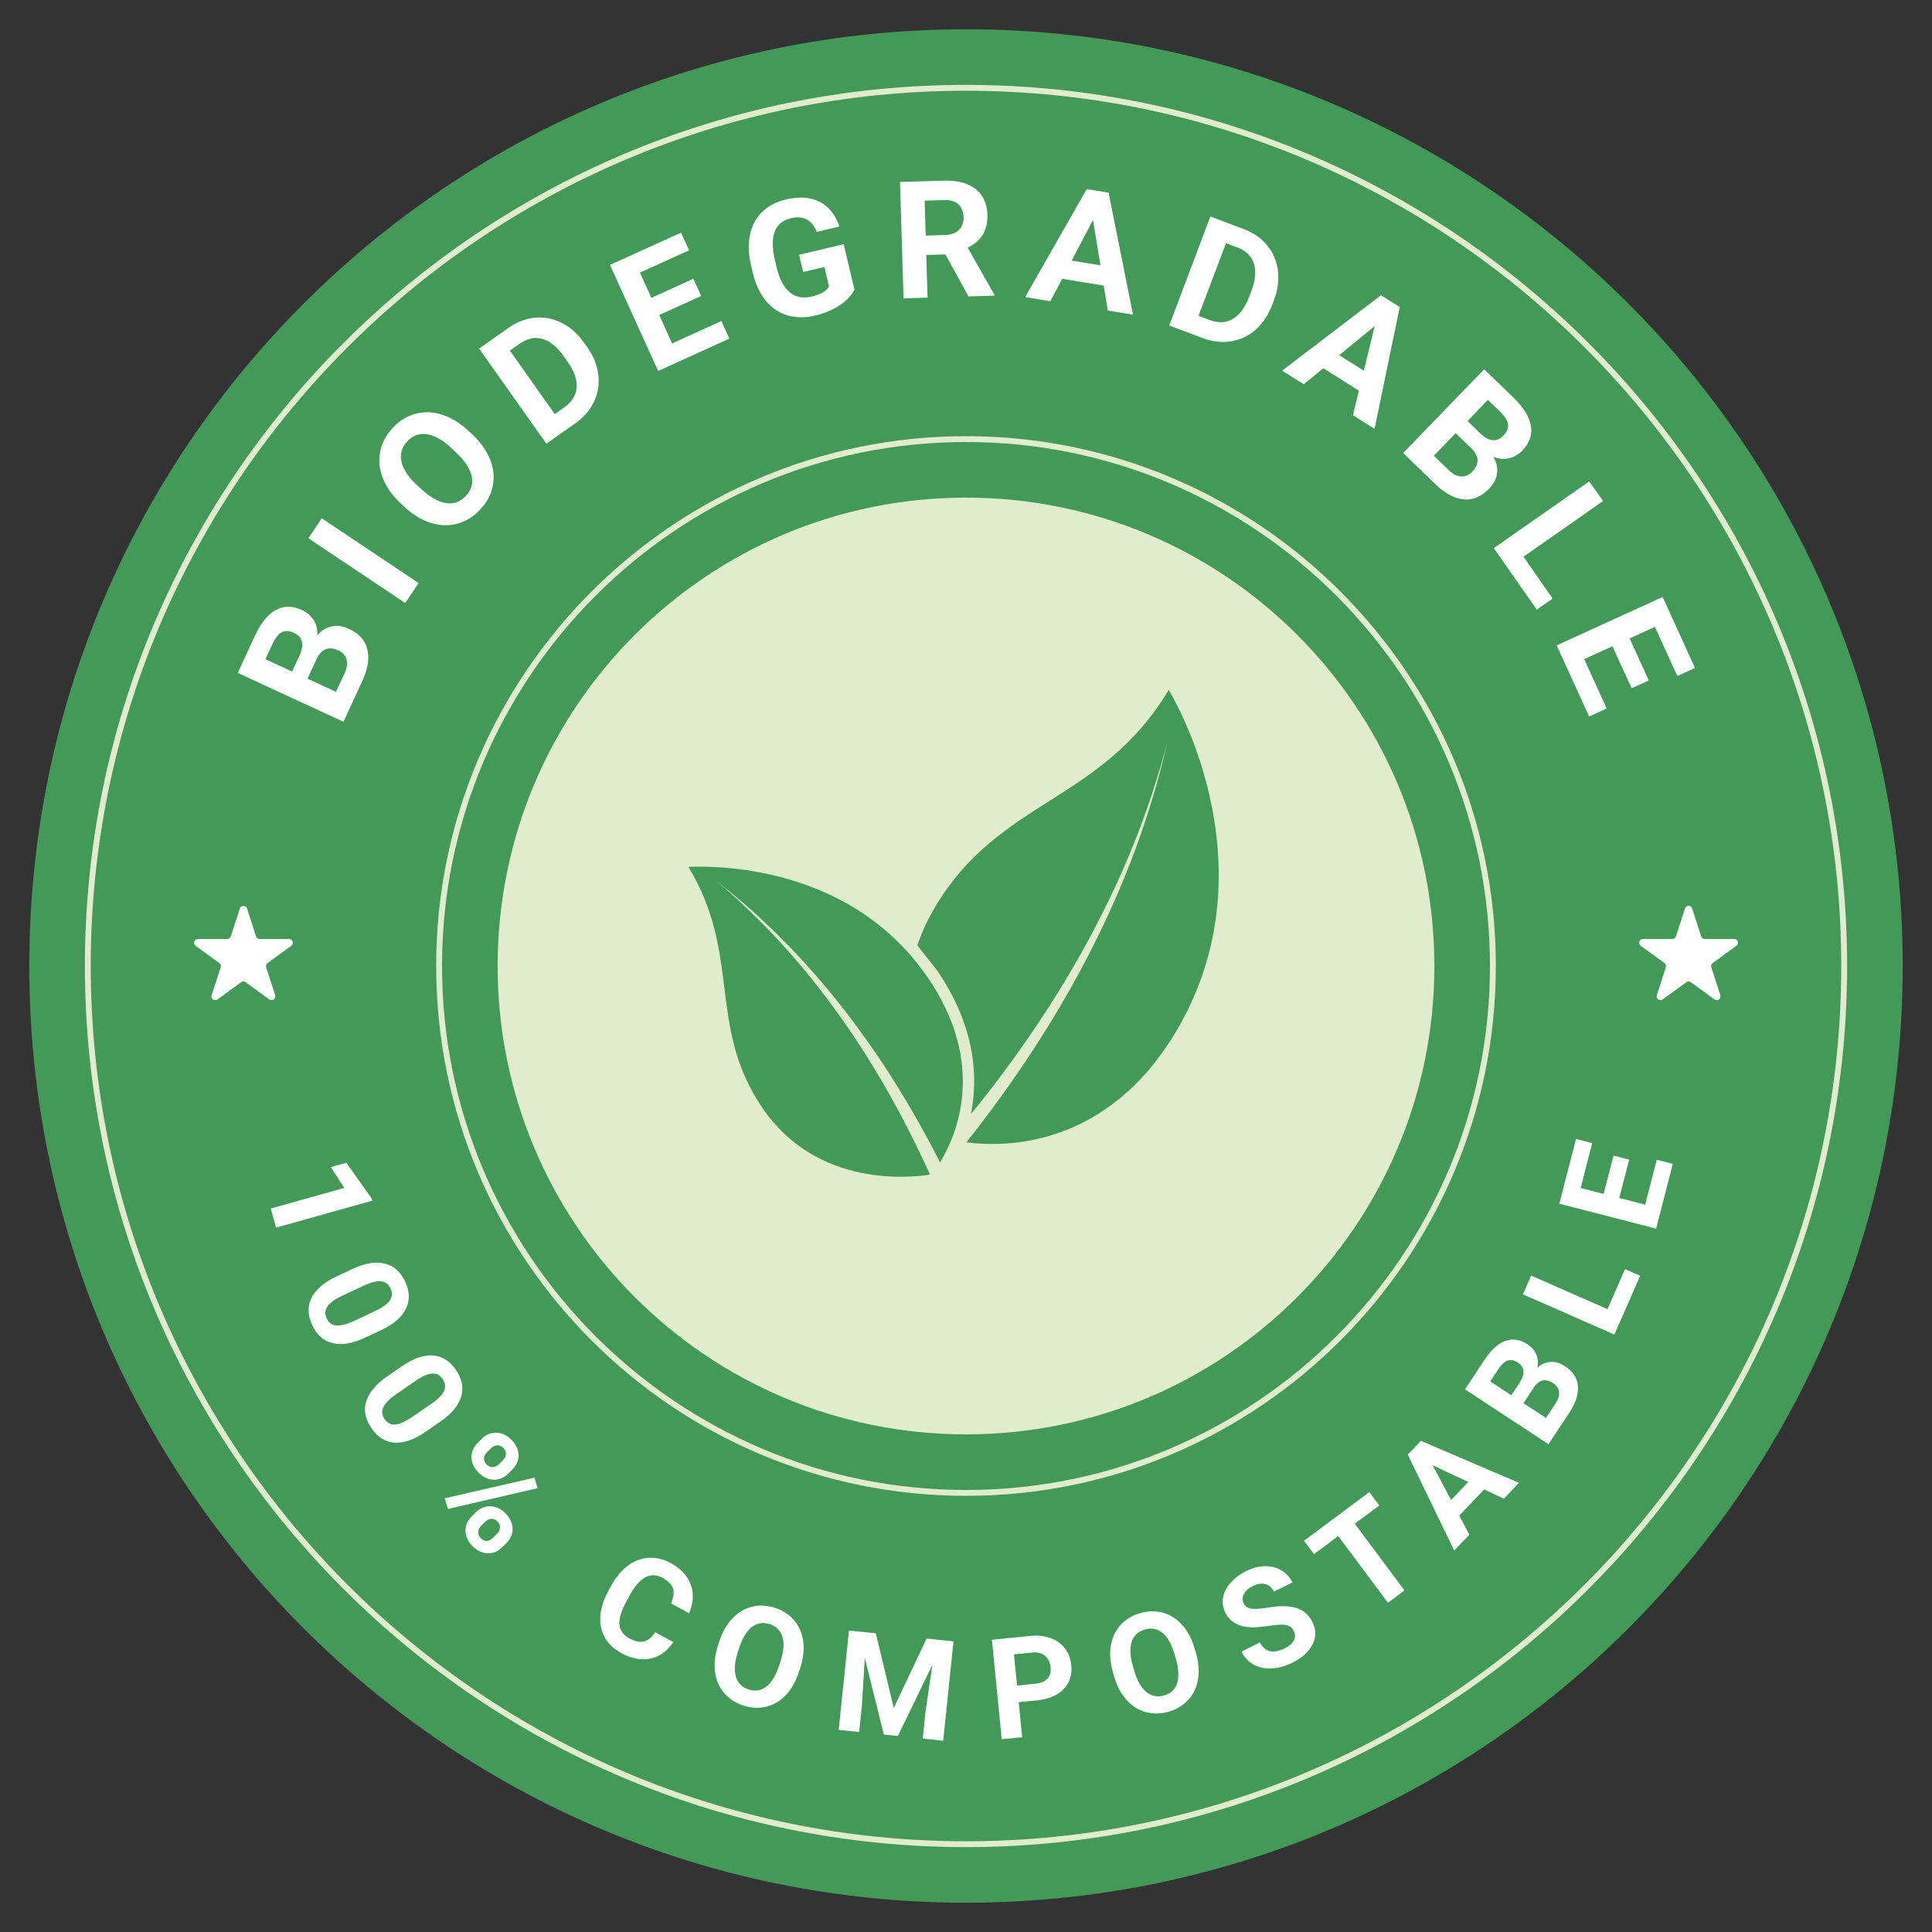
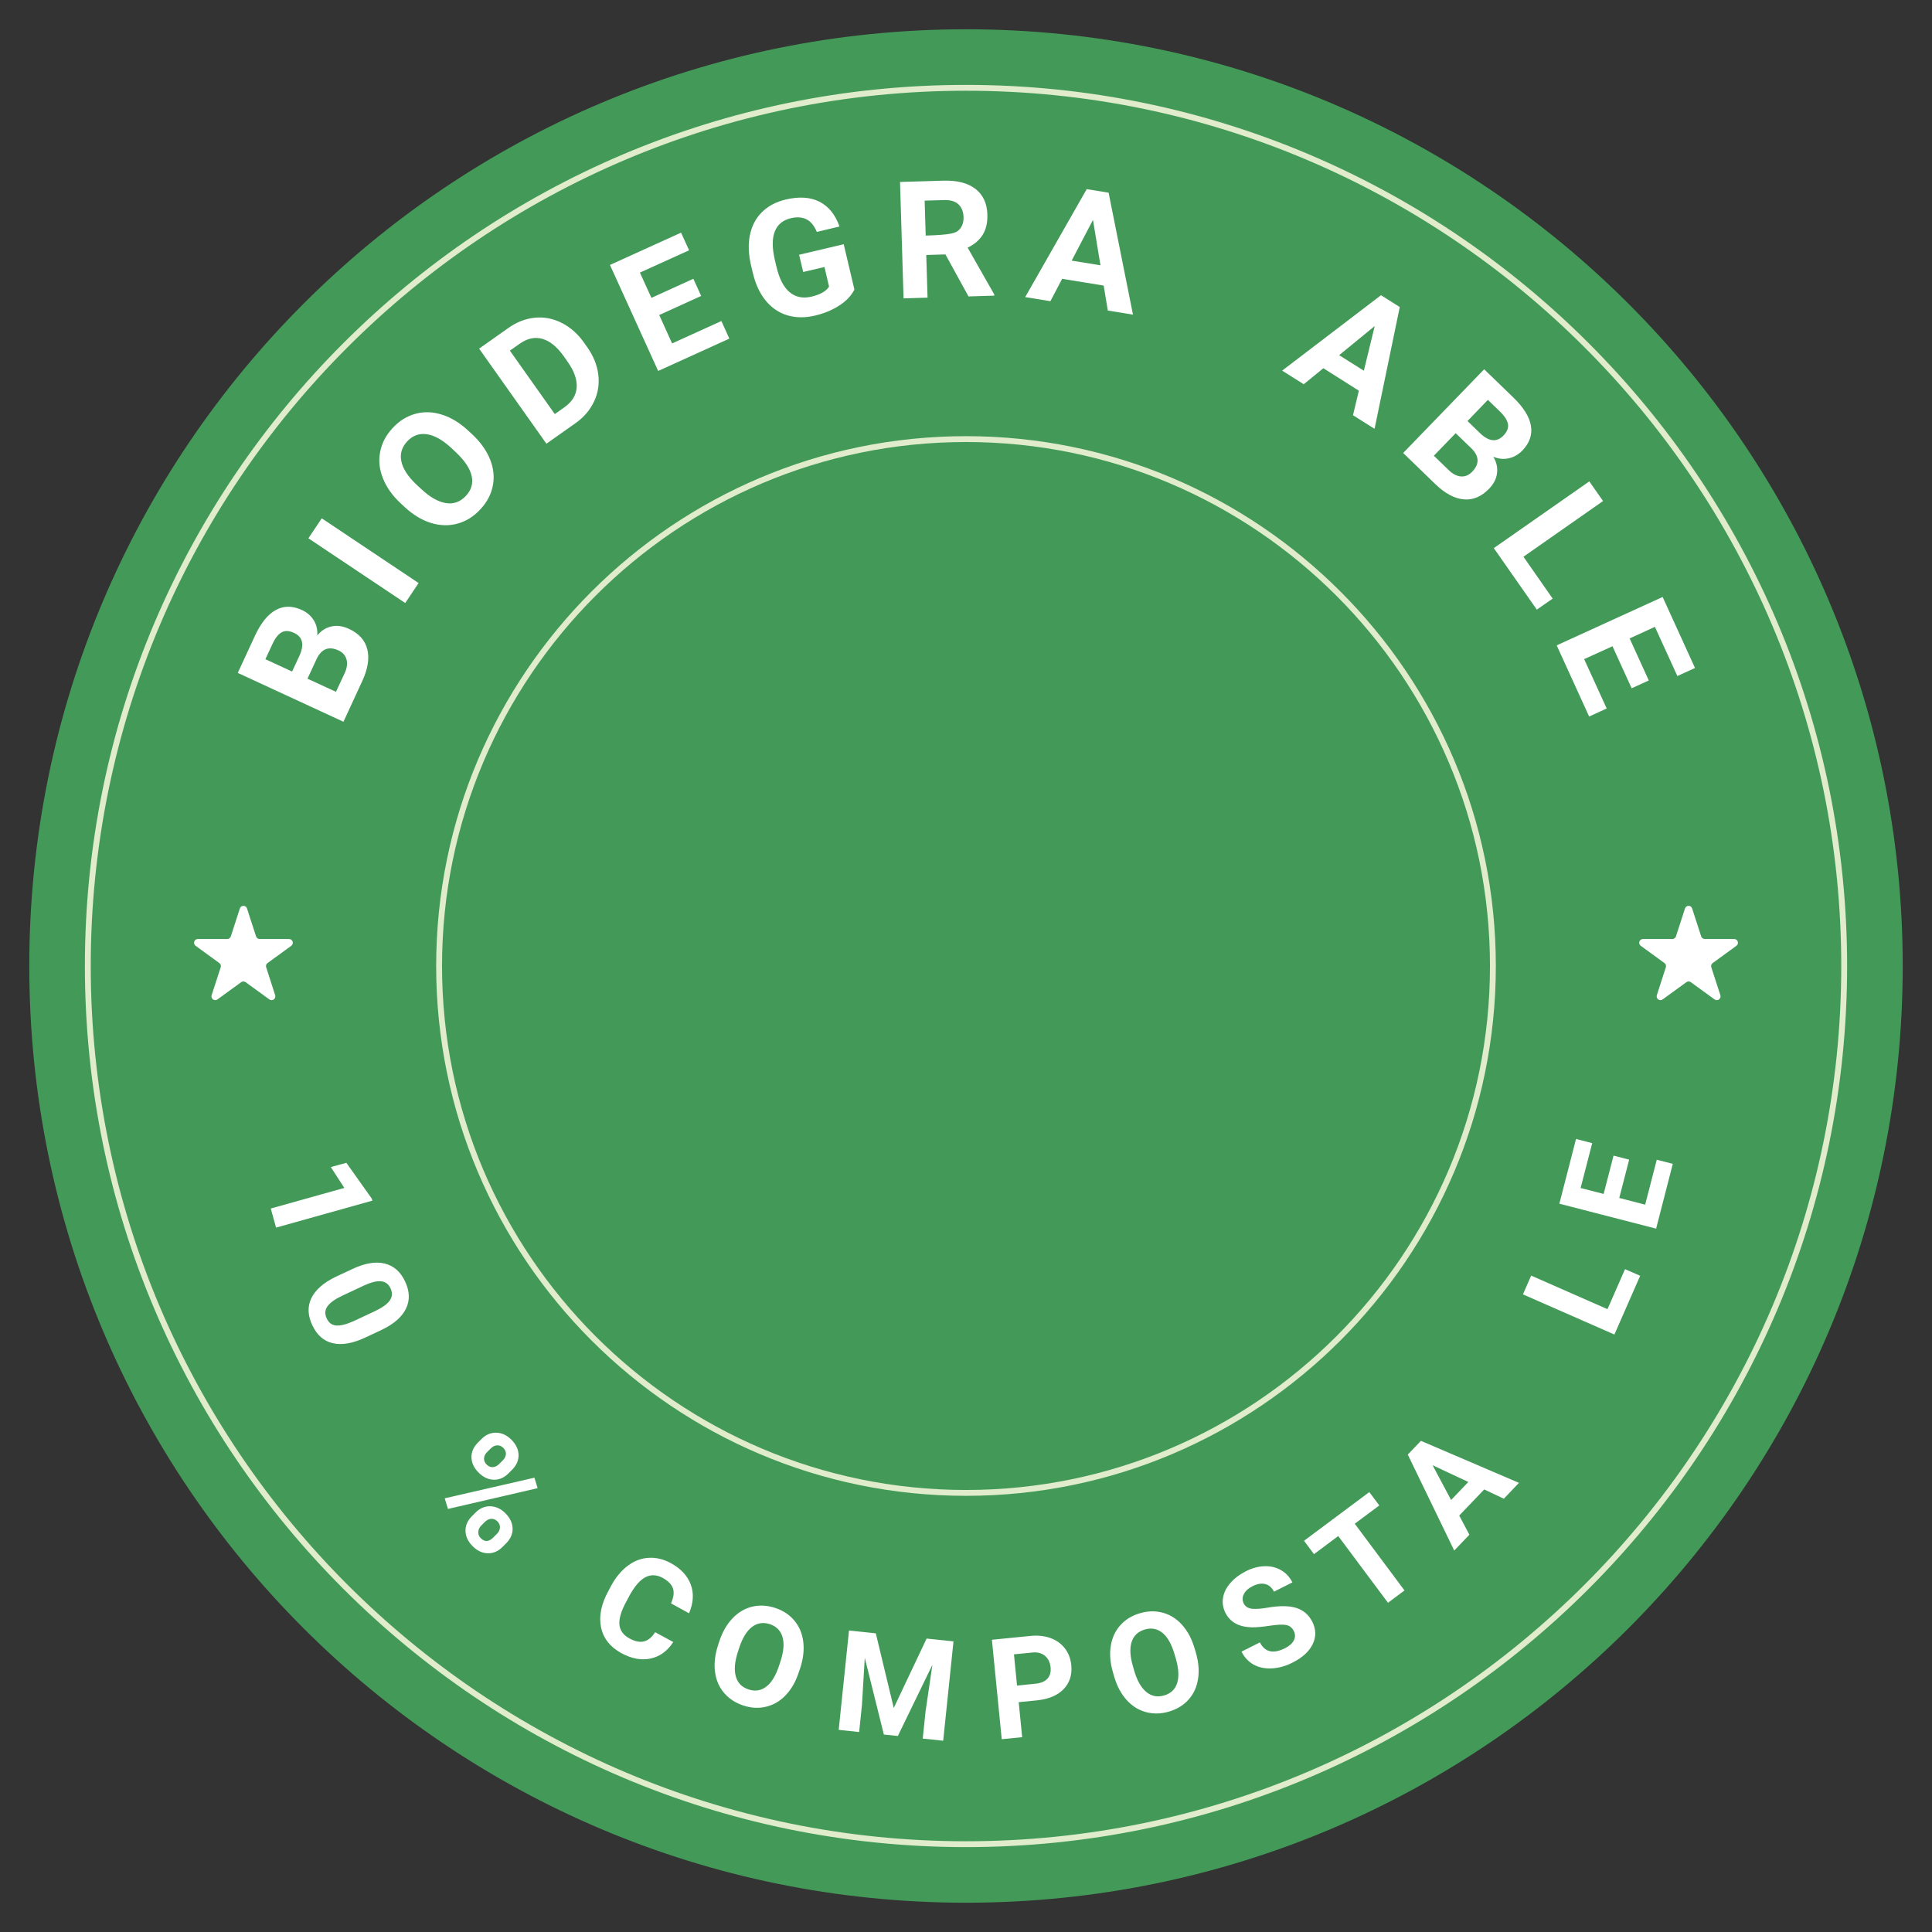
<svg xmlns="http://www.w3.org/2000/svg" version="1.0" preserveAspectRatio="xMidYMid meet" height="500" viewBox="0 0 375 375" zoomAndPan="magnify" width="500">
  <rect x="0" y="0" width="375" height="375" fill="#333333" stroke="none" />
  <defs>
    <g />
    <clipPath id="8be7f4b8bc">
      <path clip-rule="nonzero" d="M 5.684 5.684 L 369.316 5.684 L 369.316 369.316 L 5.684 369.316 Z M 5.684 5.684" />
    </clipPath>
    <clipPath id="84fe1b8394">
      <path clip-rule="nonzero" d="M 369.316 187.5 C 369.316 287.922 287.922 369.316 187.5 369.316 C 87.078 369.316 5.684 287.922 5.684 187.5 C 5.684 87.078 87.078 5.684 187.5 5.684 C 287.922 5.684 369.316 87.078 369.316 187.5" />
    </clipPath>
    <clipPath id="74c9198a97">
-       <path clip-rule="nonzero" d="M 96.59 96.59 L 278.41 96.59 L 278.41 278.41 L 96.59 278.41 Z M 96.59 96.59" />
-     </clipPath>
+       </clipPath>
    <clipPath id="c465804396">
      <path clip-rule="nonzero" d="M 278.41 187.5 C 278.41 237.703 237.703 278.41 187.5 278.41 C 137.297 278.41 96.59 237.703 96.59 187.5 C 96.59 137.297 137.297 96.59 187.5 96.59 C 237.703 96.59 278.41 137.297 278.41 187.5" />
    </clipPath>
    <clipPath id="eee2f5cdee">
      <path clip-rule="nonzero" d="M 16 16 L 359 16 L 359 359 L 16 359 Z M 16 16" />
    </clipPath>
    <clipPath id="ddf556779c">
      <path clip-rule="nonzero" d="M 187.5 357.387 C 93.828 357.387 17.613 281.172 17.613 187.5 C 17.613 93.828 93.828 17.613 187.5 17.613 C 281.172 17.613 357.387 93.828 357.387 187.5 C 357.387 281.172 281.172 357.387 187.5 357.387 M 187.5 16.477 C 93.191 16.477 16.477 93.191 16.477 187.5 C 16.477 281.809 93.191 358.523 187.5 358.523 C 281.809 358.523 358.523 281.809 358.523 187.5 C 358.523 93.191 281.809 16.477 187.5 16.477" />
    </clipPath>
    <clipPath id="b8c1d8c3ff">
      <path clip-rule="nonzero" d="M 84.09 84.09 L 290.91 84.09 L 290.91 290.91 L 84.09 290.91 Z M 84.09 84.09" />
    </clipPath>
    <clipPath id="22ee7f6201">
      <path clip-rule="nonzero" d="M 187.5 289.203 C 131.422 289.203 85.797 243.578 85.797 187.5 C 85.797 131.422 131.422 85.797 187.5 85.797 C 243.578 85.797 289.203 131.422 289.203 187.5 C 289.203 243.578 243.578 289.203 187.5 289.203 M 187.5 84.66 C 130.797 84.66 84.66 130.797 84.66 187.5 C 84.66 244.203 130.797 290.34 187.5 290.34 C 244.203 290.34 290.34 244.203 290.34 187.5 C 290.34 130.797 244.203 84.66 187.5 84.66" />
    </clipPath>
    <clipPath id="a0235d9713">
      <path clip-rule="nonzero" d="M 37.5 175 L 57 175 L 57 194.316 L 37.5 194.316 Z M 37.5 175" />
    </clipPath>
    <clipPath id="4d353d9526">
      <path clip-rule="nonzero" d="M 47.941 176.328 L 49.703 181.762 C 49.809 182.059 50.078 182.262 50.398 182.262 L 56.102 182.262 C 56.809 182.262 57.102 183.16 56.535 183.578 L 51.922 186.934 C 51.672 187.113 51.559 187.441 51.66 187.738 L 53.41 193.172 C 53.625 193.84 52.863 194.398 52.285 193.988 L 47.672 190.637 C 47.422 190.453 47.066 190.453 46.816 190.637 L 42.203 193.988 C 41.637 194.398 40.863 193.852 41.078 193.172 L 42.84 187.738 C 42.941 187.441 42.828 187.113 42.578 186.934 L 37.965 183.578 C 37.398 183.16 37.691 182.262 38.398 182.262 L 44.102 182.262 C 44.422 182.262 44.691 182.059 44.797 181.762 L 46.559 176.328 C 46.773 175.66 47.727 175.66 47.941 176.328" />
    </clipPath>
    <clipPath id="2b70900d6a">
      <path clip-rule="nonzero" d="M 318 175 L 337.5 175 L 337.5 194.316 L 318 194.316 Z M 318 175" />
    </clipPath>
    <clipPath id="f3e984d5e1">
      <path clip-rule="nonzero" d="M 327.059 176.328 L 325.297 181.762 C 325.203 182.059 324.922 182.262 324.602 182.262 L 318.898 182.262 C 318.191 182.262 317.898 183.16 318.465 183.578 L 323.078 186.934 C 323.328 187.113 323.441 187.441 323.34 187.738 L 321.59 193.172 C 321.375 193.84 322.137 194.398 322.715 193.988 L 327.328 190.637 C 327.578 190.453 327.934 190.453 328.184 190.637 L 332.797 193.988 C 333.363 194.398 334.137 193.852 333.922 193.172 L 332.16 187.738 C 332.059 187.441 332.172 187.113 332.422 186.934 L 337.035 183.578 C 337.602 183.16 337.309 182.262 336.602 182.262 L 330.898 182.262 C 330.578 182.262 330.309 182.059 330.203 181.762 L 328.441 176.328 C 328.227 175.66 327.273 175.66 327.059 176.328" />
    </clipPath>
    <clipPath id="a30a602ad5">
      <path clip-rule="nonzero" d="M 178 133 L 237 133 L 237 222.727 L 178 222.727 Z M 178 133" />
    </clipPath>
    <clipPath id="d096a4902e">
      <path clip-rule="nonzero" d="M 226.852 133.91 C 213.66 155.887 193.941 155 181.434 176.16 C 179.977 178.625 178.875 181.078 178.059 183.488 L 181.863 188.328 C 189.547 199.512 189.816 209.465 188.453 216.25 C 205.75 195 219.625 170.773 226.535 144.191 C 220.102 172.691 205.715 198.828 187.578 221.727 C 194.977 222.703 215.066 222.91 228.566 199.703 C 247.5 167.16 226.84 133.91 226.84 133.91" />
    </clipPath>
    <clipPath id="9fdca4ac31">
      <path clip-rule="nonzero" d="M 133 168.184 L 187 168.184 L 187 228.41 L 133 228.41 Z M 133 168.184" />
    </clipPath>
    <clipPath id="62b311f160">
      <path clip-rule="nonzero" d="M 179.988 189.625 C 165.523 168.578 140.59 167.977 133.613 168.25 C 138.703 176.625 139.672 184.309 140.602 191.762 C 141.578 199.578 142.5 206.953 147.953 215 C 158.477 230.523 176.602 228.613 180.5 227.988 C 170.773 206.441 157.297 186.352 139.137 171.078 C 157.66 185.453 171.84 204.703 182.465 225.613 C 185.816 220.09 191.547 206.434 180 189.625" />
    </clipPath>
  </defs>
  <g clip-path="url(#8be7f4b8bc)">
    <g clip-path="url(#84fe1b8394)">
      <rect fill-opacity="1" height="450" y="-37.5" fill="#439a58" width="450" x="-37.5" />
    </g>
  </g>
  <g clip-path="url(#74c9198a97)">
    <g clip-path="url(#c465804396)">
      <rect fill-opacity="1" height="450" y="-37.5" fill="#e0eccc" width="450" x="-37.5" />
    </g>
  </g>
  <g clip-path="url(#eee2f5cdee)">
    <g clip-path="url(#ddf556779c)">
      <rect fill-opacity="1" height="450" y="-37.5" fill="#e0eccc" width="450" x="-37.5" />
    </g>
  </g>
  <g clip-path="url(#b8c1d8c3ff)">
    <g clip-path="url(#22ee7f6201)">
      <rect fill-opacity="1" height="450" y="-37.5" fill="#e0eccc" width="450" x="-37.5" />
    </g>
  </g>
  <g clip-path="url(#a0235d9713)">
    <g clip-path="url(#4d353d9526)">
      <rect fill-opacity="1" height="450" y="-37.5" fill="#ffffff" width="450" x="-37.5" />
    </g>
  </g>
  <g clip-path="url(#2b70900d6a)">
    <g clip-path="url(#f3e984d5e1)">
      <rect fill-opacity="1" height="450" y="-37.5" fill="#ffffff" width="450" x="-37.5" />
    </g>
  </g>
  <g clip-path="url(#a30a602ad5)">
    <g clip-path="url(#d096a4902e)">
      <rect fill-opacity="1" height="450" y="-37.5" fill="#439a58" width="450" x="-37.5" />
    </g>
  </g>
  <g clip-path="url(#9fdca4ac31)">
    <g clip-path="url(#62b311f160)">
      <rect fill-opacity="1" height="450" y="-37.5" fill="#439a58" width="450" x="-37.5" />
    </g>
  </g>
  <g fill-opacity="1" fill="#ffffff">
    <g transform="translate(50.712, 228.012)">
      <g>
        <path d="M 2.875 10.266 L 1.844 6.562 L 16.125 2.562 L 13.5 -1.484 L 16.516 -2.312 L 21.453 4.641 L 21.562 5.031 Z M 2.875 10.266" />
      </g>
    </g>
  </g>
  <g fill-opacity="1" fill="#ffffff">
    <g transform="translate(57.522, 250.03)">
      <g>
        <path d="M 13.359 9.594 C 10.941 10.727 8.852 11.094 7.094 10.688 C 5.332 10.289 4 9.125 3.094 7.188 C 2.195 5.281 2.141 3.523 2.922 1.922 C 3.711 0.316 5.273 -1.051 7.609 -2.188 L 10.844 -3.703 C 13.281 -4.848 15.375 -5.207 17.125 -4.781 C 18.883 -4.363 20.211 -3.203 21.109 -1.297 C 22.004 0.609 22.062 2.363 21.281 3.969 C 20.5 5.582 18.938 6.953 16.594 8.078 Z M 15.266 4.453 C 16.723 3.766 17.688 3.066 18.156 2.359 C 18.633 1.648 18.676 0.875 18.281 0.031 C 17.895 -0.789 17.289 -1.242 16.469 -1.328 C 15.656 -1.422 14.578 -1.164 13.234 -0.562 L 8.969 1.438 C 7.539 2.102 6.566 2.797 6.047 3.516 C 5.535 4.234 5.484 5.02 5.891 5.875 C 6.285 6.727 6.906 7.188 7.75 7.25 C 8.594 7.312 9.711 7.031 11.109 6.406 Z M 15.266 4.453" />
      </g>
    </g>
  </g>
  <g fill-opacity="1" fill="#ffffff">
    <g transform="translate(67.877, 270.628)">
      <g>
-         <path d="M 14.75 7.266 C 12.551 8.785 10.551 9.492 8.75 9.391 C 6.945 9.285 5.441 8.352 4.234 6.594 C 3.023 4.852 2.68 3.125 3.203 1.406 C 3.723 -0.301 5.039 -1.898 7.156 -3.391 L 10.094 -5.422 C 12.312 -6.953 14.316 -7.656 16.109 -7.531 C 17.91 -7.414 19.41 -6.488 20.609 -4.75 C 21.805 -3.008 22.148 -1.285 21.641 0.422 C 21.141 2.141 19.82 3.742 17.688 5.234 Z M 15.781 1.891 C 17.113 0.973 17.957 0.129 18.312 -0.641 C 18.664 -1.422 18.57 -2.195 18.031 -2.969 C 17.52 -3.719 16.852 -4.066 16.031 -4.016 C 15.207 -3.973 14.188 -3.547 12.969 -2.734 L 9.094 -0.062 C 7.789 0.832 6.941 1.676 6.547 2.469 C 6.16 3.258 6.238 4.047 6.781 4.828 C 7.312 5.598 8 5.945 8.844 5.875 C 9.688 5.801 10.738 5.344 12 4.5 Z M 15.781 1.891" />
-       </g>
+         </g>
    </g>
  </g>
  <g fill-opacity="1" fill="#ffffff">
    <g transform="translate(81.495, 289.492)">
      <g>
        <path d="M 11.969 -10.188 C 12.801 -11.02 13.754 -11.426 14.828 -11.406 C 15.898 -11.383 16.879 -10.93 17.766 -10.047 C 18.66 -9.148 19.125 -8.172 19.156 -7.109 C 19.188 -6.047 18.758 -5.07 17.875 -4.188 L 17.188 -3.5 C 16.344 -2.656 15.391 -2.25 14.328 -2.281 C 13.266 -2.312 12.289 -2.77 11.406 -3.656 C 10.52 -4.539 10.055 -5.516 10.016 -6.578 C 9.984 -7.648 10.41 -8.629 11.297 -9.516 Z M 13.047 -7.641 C 12.672 -7.266 12.473 -6.852 12.453 -6.406 C 12.441 -5.969 12.613 -5.57 12.969 -5.219 C 13.32 -4.863 13.719 -4.695 14.156 -4.719 C 14.594 -4.738 15.008 -4.945 15.406 -5.344 L 16.109 -6.047 C 16.484 -6.422 16.68 -6.828 16.703 -7.266 C 16.723 -7.703 16.551 -8.102 16.188 -8.469 C 15.844 -8.812 15.445 -8.973 15 -8.953 C 14.562 -8.941 14.141 -8.734 13.734 -8.328 Z M 10.812 4.094 C 11.656 3.25 12.613 2.844 13.688 2.875 C 14.758 2.906 15.734 3.359 16.609 4.234 C 17.492 5.117 17.957 6.094 18 7.156 C 18.039 8.219 17.609 9.203 16.703 10.109 L 16.031 10.781 C 15.195 11.613 14.25 12.02 13.188 12 C 12.125 11.977 11.145 11.52 10.25 10.625 C 9.344 9.719 8.879 8.734 8.859 7.672 C 8.836 6.609 9.254 5.648 10.109 4.797 Z M 11.891 6.641 C 11.547 6.984 11.363 7.391 11.344 7.859 C 11.32 8.328 11.477 8.727 11.812 9.062 C 12.582 9.832 13.391 9.797 14.234 8.953 L 14.953 8.234 C 15.328 7.859 15.523 7.445 15.547 7 C 15.566 6.551 15.398 6.148 15.047 5.797 C 14.703 5.453 14.305 5.289 13.859 5.312 C 13.41 5.332 12.992 5.535 12.609 5.922 Z M 5.453 3.391 L 4.828 1.328 L 22.234 -2.672 L 22.859 -0.641 Z M 5.453 3.391" />
      </g>
    </g>
  </g>
  <g fill-opacity="1" fill="#ffffff">
    <g transform="translate(112.71, 316.248)">
      <g>
        <path d="M 17.969 2.469 C 16.832 4.219 15.367 5.285 13.578 5.672 C 11.785 6.055 9.891 5.707 7.891 4.625 C 5.711 3.426 4.398 1.754 3.953 -0.391 C 3.504 -2.547 3.984 -4.906 5.391 -7.469 L 5.938 -8.5 C 6.832 -10.133 7.91 -11.422 9.172 -12.359 C 10.43 -13.297 11.781 -13.801 13.219 -13.875 C 14.656 -13.957 16.082 -13.613 17.5 -12.844 C 19.457 -11.77 20.75 -10.379 21.375 -8.672 C 22 -6.961 21.883 -5.109 21.031 -3.109 L 17.531 -5.031 C 18.039 -6.164 18.172 -7.125 17.922 -7.906 C 17.672 -8.688 17.008 -9.375 15.938 -9.969 C 14.77 -10.602 13.664 -10.66 12.625 -10.141 C 11.582 -9.617 10.566 -8.484 9.578 -6.734 L 8.891 -5.453 C 7.879 -3.609 7.422 -2.109 7.516 -0.953 C 7.609 0.203 8.254 1.109 9.453 1.766 C 10.547 2.359 11.492 2.551 12.297 2.344 C 13.098 2.145 13.816 1.551 14.453 0.562 Z M 17.969 2.469" />
      </g>
    </g>
  </g>
  <g fill-opacity="1" fill="#ffffff">
    <g transform="translate(135.421, 327.895)">
      <g>
        <path d="M 19.641 -3.359 C 19.055 -1.547 18.219 -0.062 17.125 1.094 C 16.039 2.25 14.781 3.004 13.344 3.359 C 11.914 3.723 10.43 3.656 8.891 3.156 C 7.359 2.656 6.109 1.844 5.141 0.719 C 4.18 -0.395 3.594 -1.738 3.375 -3.312 C 3.156 -4.883 3.328 -6.566 3.891 -8.359 L 4.188 -9.281 C 4.781 -11.094 5.629 -12.582 6.734 -13.75 C 7.836 -14.914 9.102 -15.676 10.531 -16.031 C 11.969 -16.383 13.457 -16.312 15 -15.812 C 16.539 -15.312 17.785 -14.5 18.734 -13.375 C 19.691 -12.25 20.273 -10.891 20.484 -9.297 C 20.691 -7.703 20.504 -6 19.922 -4.188 Z M 16.078 -5.438 C 16.703 -7.383 16.828 -8.969 16.453 -10.188 C 16.078 -11.414 15.254 -12.238 13.984 -12.656 C 12.703 -13.062 11.555 -12.879 10.547 -12.109 C 9.535 -11.348 8.711 -10.016 8.078 -8.109 L 7.781 -7.203 C 7.176 -5.316 7.051 -3.742 7.406 -2.484 C 7.758 -1.234 8.586 -0.395 9.891 0.031 C 11.16 0.438 12.301 0.254 13.312 -0.516 C 14.32 -1.285 15.145 -2.629 15.781 -4.547 Z M 16.078 -5.438" />
      </g>
    </g>
  </g>
  <g fill-opacity="1" fill="#ffffff">
    <g transform="translate(161.072, 335.593)">
      <g>
        <path d="M 8.922 -18.562 L 12.406 -4.078 L 18.781 -17.547 L 24 -17 L 22 2.281 L 18.031 1.859 L 18.578 -3.406 L 19.906 -12.453 L 13.203 1.359 L 10.484 1.078 L 6.781 -13.812 L 6.234 -4.672 L 5.688 0.594 L 1.719 0.172 L 3.719 -19.109 Z M 8.922 -18.562" />
      </g>
    </g>
  </g>
  <g fill-opacity="1" fill="#ffffff">
    <g transform="translate(192.716, 337.747)">
      <g>
        <path d="M 5.016 -7.359 L 5.688 -0.562 L 1.719 -0.172 L -0.188 -19.469 L 7.344 -20.219 C 8.781 -20.352 10.078 -20.207 11.234 -19.781 C 12.391 -19.352 13.312 -18.68 14 -17.766 C 14.688 -16.859 15.094 -15.785 15.219 -14.547 C 15.406 -12.66 14.906 -11.102 13.719 -9.875 C 12.531 -8.656 10.789 -7.93 8.5 -7.703 Z M 4.688 -10.578 L 8.25 -10.938 C 9.301 -11.039 10.078 -11.363 10.578 -11.906 C 11.086 -12.457 11.297 -13.191 11.203 -14.109 C 11.109 -15.055 10.754 -15.797 10.141 -16.328 C 9.523 -16.859 8.727 -17.082 7.75 -17 L 4.094 -16.641 Z M 4.688 -10.578" />
      </g>
    </g>
  </g>
  <g fill-opacity="1" fill="#ffffff">
    <g transform="translate(217.758, 334.613)">
      <g>
        <path d="M 14.359 -13.828 C 14.891 -12.004 15.031 -10.305 14.781 -8.734 C 14.539 -7.16 13.926 -5.82 12.938 -4.719 C 11.957 -3.625 10.688 -2.848 9.125 -2.391 C 7.582 -1.941 6.098 -1.91 4.672 -2.297 C 3.242 -2.68 1.992 -3.461 0.922 -4.641 C -0.141 -5.828 -0.938 -7.312 -1.469 -9.094 L -1.734 -10.016 C -2.273 -11.848 -2.414 -13.555 -2.156 -15.141 C -1.906 -16.723 -1.285 -18.062 -0.297 -19.156 C 0.68 -20.258 1.945 -21.035 3.5 -21.484 C 5.062 -21.941 6.551 -21.973 7.969 -21.578 C 9.395 -21.191 10.641 -20.398 11.703 -19.203 C 12.773 -18.004 13.578 -16.492 14.109 -14.672 Z M 10.219 -13.531 C 9.645 -15.488 8.863 -16.867 7.875 -17.672 C 6.883 -18.484 5.742 -18.703 4.453 -18.328 C 3.16 -17.953 2.312 -17.16 1.906 -15.953 C 1.5 -14.742 1.57 -13.176 2.125 -11.25 L 2.391 -10.328 C 2.941 -8.43 3.719 -7.062 4.719 -6.219 C 5.727 -5.375 6.891 -5.145 8.203 -5.531 C 9.492 -5.906 10.332 -6.695 10.719 -7.906 C 11.113 -9.113 11.035 -10.688 10.484 -12.625 Z M 10.219 -13.531" />
      </g>
    </g>
  </g>
  <g fill-opacity="1" fill="#ffffff">
    <g transform="translate(242.901, 326.441)">
      <g>
        <path d="M 8.234 -9.844 C 7.891 -10.52 7.391 -10.914 6.734 -11.031 C 6.078 -11.156 5.031 -11.109 3.594 -10.891 C 2.156 -10.672 0.973 -10.566 0.047 -10.578 C -2.441 -10.648 -4.141 -11.586 -5.047 -13.391 C -5.516 -14.328 -5.672 -15.297 -5.516 -16.297 C -5.359 -17.297 -4.891 -18.25 -4.109 -19.156 C -3.328 -20.062 -2.32 -20.828 -1.094 -21.453 C 0.133 -22.078 1.344 -22.406 2.531 -22.438 C 3.727 -22.477 4.801 -22.223 5.75 -21.672 C 6.695 -21.129 7.43 -20.336 7.953 -19.297 L 4.375 -17.5 C 3.977 -18.289 3.422 -18.781 2.703 -18.969 C 1.984 -19.164 1.164 -19.035 0.25 -18.578 C -0.613 -18.141 -1.191 -17.613 -1.484 -17 C -1.785 -16.395 -1.785 -15.789 -1.484 -15.188 C -1.191 -14.613 -0.672 -14.281 0.078 -14.188 C 0.836 -14.102 1.848 -14.172 3.109 -14.391 C 5.453 -14.797 7.316 -14.781 8.703 -14.344 C 10.086 -13.906 11.125 -13.016 11.812 -11.672 C 12.562 -10.172 12.582 -8.707 11.875 -7.281 C 11.176 -5.863 9.867 -4.676 7.953 -3.719 C 6.617 -3.039 5.281 -2.672 3.938 -2.609 C 2.594 -2.547 1.422 -2.789 0.422 -3.344 C -0.578 -3.906 -1.359 -4.742 -1.922 -5.859 L 1.641 -7.656 C 2.609 -5.75 4.238 -5.375 6.531 -6.531 C 7.375 -6.957 7.941 -7.461 8.234 -8.047 C 8.535 -8.629 8.535 -9.227 8.234 -9.844 Z M 8.234 -9.844" />
      </g>
    </g>
  </g>
  <g fill-opacity="1" fill="#ffffff">
    <g transform="translate(264.282, 314.924)">
      <g>
        <path d="M 3.438 -22.719 L -1.328 -19.172 L 8.328 -6.219 L 5.125 -3.828 L -4.531 -16.781 L -9.234 -13.266 L -11.172 -15.859 L 1.5 -25.312 Z M 3.438 -22.719" />
      </g>
    </g>
  </g>
  <g fill-opacity="1" fill="#ffffff">
    <g transform="translate(282.205, 301.025)">
      <g>
        <path d="M 5.875 -11.922 L 1.031 -6.859 L 3 -3.141 L 0.062 -0.062 L -8.953 -18.688 L -6.406 -21.359 L 12.625 -13.203 L 9.688 -10.125 Z M -0.547 -9.875 L 2.797 -13.375 L -4.141 -16.625 Z M -0.547 -9.875" />
      </g>
    </g>
  </g>
  <g fill-opacity="1" fill="#ffffff">
    <g transform="translate(299.61, 281.777)">
      <g>
-         <path d="M 0.953 -1.453 L -15.25 -12.109 L -11.516 -17.766 C -10.223 -19.734 -8.863 -20.977 -7.438 -21.5 C -6.008 -22.02 -4.57 -21.801 -3.125 -20.844 C -2.32 -20.32 -1.754 -19.66 -1.422 -18.859 C -1.086 -18.055 -1.02 -17.195 -1.219 -16.281 C -0.469 -16.977 0.379 -17.359 1.328 -17.422 C 2.273 -17.484 3.203 -17.219 4.109 -16.625 C 5.672 -15.594 6.52 -14.316 6.656 -12.797 C 6.801 -11.273 6.281 -9.586 5.094 -7.734 Z M -3.906 -9.422 L 0.469 -6.547 L 2.359 -9.406 C 2.879 -10.195 3.094 -10.93 3 -11.609 C 2.914 -12.297 2.539 -12.859 1.875 -13.297 C 0.395 -14.273 -0.859 -14.004 -1.891 -12.484 Z M -6.266 -10.969 L -4.625 -13.438 C -3.551 -15.145 -3.672 -16.43 -4.984 -17.297 C -5.711 -17.773 -6.379 -17.906 -6.984 -17.688 C -7.598 -17.477 -8.207 -16.91 -8.812 -15.984 L -10.359 -13.656 Z M -6.266 -10.969" />
-       </g>
+         </g>
    </g>
  </g>
  <g fill-opacity="1" fill="#ffffff">
    <g transform="translate(312.651, 260.626)">
      <g>
        <path d="M -0.641 -6.516 L 2.766 -14.281 L 5.703 -13 L 0.703 -1.594 L -17.047 -9.391 L -15.453 -13.031 Z M -0.641 -6.516" />
      </g>
    </g>
  </g>
  <g fill-opacity="1" fill="#ffffff">
    <g transform="translate(321.015, 240.151)">
      <g>
        <path d="M -4.797 -15.062 L -6.719 -7.625 L -1.688 -6.328 L 0.562 -15.047 L 3.672 -14.25 L 0.438 -1.672 L -18.344 -6.516 L -15.109 -19.078 L -11.969 -18.266 L -14.219 -9.562 L -9.75 -8.406 L -7.828 -15.844 Z M -4.797 -15.062" />
      </g>
    </g>
  </g>
  <g fill-opacity="1" fill="#ffffff">
    <g transform="translate(65.822, 141.922)">
      <g>
        <path d="M 0.844 -1.828 L -19.672 -11.312 L -16.344 -18.5 C -15.188 -21 -13.836 -22.672 -12.297 -23.516 C -10.754 -24.367 -9.062 -24.367 -7.219 -23.516 C -6.207 -23.047 -5.438 -22.375 -4.906 -21.5 C -4.383 -20.633 -4.16 -19.66 -4.234 -18.578 C -3.484 -19.516 -2.566 -20.098 -1.484 -20.328 C -0.398 -20.566 0.719 -20.414 1.875 -19.875 C 3.844 -18.969 5.039 -17.645 5.469 -15.906 C 5.906 -14.176 5.594 -12.145 4.531 -9.812 Z M -6.141 -10.188 L -0.609 -7.641 L 1.078 -11.266 C 1.535 -12.254 1.656 -13.141 1.438 -13.922 C 1.227 -14.703 0.711 -15.285 -0.109 -15.672 C -1.992 -16.535 -3.406 -16 -4.344 -14.062 Z M -9.125 -11.578 L -7.672 -14.703 C -6.723 -16.859 -7.082 -18.316 -8.75 -19.078 C -9.676 -19.516 -10.469 -19.555 -11.125 -19.203 C -11.789 -18.859 -12.395 -18.098 -12.938 -16.922 L -14.312 -13.969 Z M -9.125 -11.578" />
      </g>
    </g>
  </g>
  <g fill-opacity="1" fill="#ffffff">
    <g transform="translate(77.375, 118.966)">
      <g>
        <path d="M 3.875 -5.797 L 1.281 -1.922 L -17.516 -14.484 L -14.922 -18.359 Z M 3.875 -5.797" />
      </g>
    </g>
  </g>
  <g fill-opacity="1" fill="#ffffff">
    <g transform="translate(85.485, 106.708)">
      <g>
        <path d="M 6.156 -22.422 C 7.781 -20.898 8.938 -19.281 9.625 -17.562 C 10.32 -15.844 10.504 -14.133 10.172 -12.438 C 9.848 -10.75 9.035 -9.211 7.734 -7.828 C 6.461 -6.453 4.992 -5.535 3.328 -5.078 C 1.66 -4.617 -0.055 -4.66 -1.828 -5.203 C -3.598 -5.754 -5.285 -6.77 -6.891 -8.25 L -7.719 -9.016 C -9.344 -10.535 -10.492 -12.164 -11.172 -13.906 C -11.859 -15.645 -12.031 -17.359 -11.688 -19.047 C -11.352 -20.742 -10.539 -22.281 -9.25 -23.656 C -7.969 -25.031 -6.5 -25.941 -4.844 -26.391 C -3.188 -26.848 -1.469 -26.789 0.312 -26.219 C 2.094 -25.656 3.789 -24.617 5.406 -23.109 Z M 2.188 -19.688 C 0.457 -21.301 -1.145 -22.211 -2.625 -22.422 C -4.102 -22.641 -5.379 -22.176 -6.453 -21.031 C -7.516 -19.883 -7.891 -18.586 -7.578 -17.141 C -7.273 -15.691 -6.27 -14.164 -4.562 -12.562 L -3.75 -11.812 C -2.062 -10.227 -0.461 -9.312 1.047 -9.062 C 2.555 -8.82 3.852 -9.285 4.938 -10.453 C 6.008 -11.586 6.383 -12.879 6.062 -14.328 C 5.738 -15.773 4.719 -17.305 3 -18.922 Z M 2.188 -19.688" />
      </g>
    </g>
  </g>
  <g fill-opacity="1" fill="#ffffff">
    <g transform="translate(104.418, 87.293)">
      <g>
        <path d="M 1.641 -1.172 L -11.422 -19.625 L -5.734 -23.641 C -4.117 -24.785 -2.41 -25.445 -0.609 -25.625 C 1.191 -25.801 2.926 -25.469 4.594 -24.625 C 6.27 -23.789 7.711 -22.52 8.922 -20.812 L 9.531 -19.953 C 10.75 -18.234 11.473 -16.457 11.703 -14.625 C 11.941 -12.789 11.676 -11.051 10.906 -9.406 C 10.145 -7.758 8.969 -6.363 7.375 -5.219 Z M -5.453 -19.234 L 3.266 -6.922 L 5.125 -8.234 C 6.613 -9.285 7.41 -10.57 7.516 -12.094 C 7.617 -13.625 7.023 -15.297 5.734 -17.109 L 5.047 -18.094 C 3.723 -19.957 2.332 -21.098 0.875 -21.516 C -0.582 -21.941 -2.062 -21.625 -3.562 -20.562 Z M -5.453 -19.234" />
      </g>
    </g>
  </g>
  <g fill-opacity="1" fill="#ffffff">
    <g transform="translate(125.923, 72.831)">
      <g>
        <path d="M 10.172 -15.391 L 2.031 -11.688 L 4.531 -6.172 L 14.094 -10.516 L 15.641 -7.109 L 1.828 -0.828 L -7.531 -21.406 L 6.266 -27.672 L 7.828 -24.25 L -1.719 -19.922 L 0.516 -15.016 L 8.656 -18.719 Z M 10.172 -15.391" />
      </g>
    </g>
  </g>
  <g fill-opacity="1" fill="#ffffff">
    <g transform="translate(147.121, 63.558)">
      <g>
        <path d="M 18.719 -7.359 C 18.133 -6.18 17.16 -5.148 15.797 -4.266 C 14.441 -3.379 12.859 -2.723 11.047 -2.297 C 9.141 -1.848 7.367 -1.863 5.734 -2.344 C 4.098 -2.832 2.695 -3.773 1.531 -5.172 C 0.375 -6.578 -0.457 -8.344 -0.969 -10.469 L -1.328 -11.969 C -1.848 -14.164 -1.926 -16.156 -1.562 -17.938 C -1.195 -19.719 -0.422 -21.195 0.766 -22.375 C 1.961 -23.562 3.5 -24.379 5.375 -24.828 C 7.977 -25.441 10.164 -25.301 11.938 -24.406 C 13.707 -23.508 15.004 -21.906 15.828 -19.594 L 11.422 -18.547 C 10.922 -19.754 10.254 -20.566 9.422 -20.984 C 8.598 -21.41 7.582 -21.484 6.375 -21.203 C 4.832 -20.836 3.797 -19.977 3.266 -18.625 C 2.734 -17.27 2.734 -15.445 3.266 -13.156 L 3.594 -11.766 C 4.133 -9.453 4.984 -7.812 6.141 -6.844 C 7.297 -5.875 8.719 -5.586 10.406 -5.984 C 12.113 -6.391 13.242 -7.035 13.797 -7.922 L 12.906 -11.734 L 8.781 -10.766 L 7.984 -14.109 L 16.641 -16.156 Z M 18.719 -7.359" />
      </g>
    </g>
  </g>
  <g fill-opacity="1" fill="#ffffff">
    <g transform="translate(173.365, 57.976)">
      <g>
-         <path d="M 10.141 -8.594 L 6.422 -8.484 L 6.672 -0.203 L 2.016 -0.062 L 1.328 -22.656 L 9.734 -22.906 C 12.41 -22.988 14.488 -22.457 15.969 -21.312 C 17.445 -20.164 18.219 -18.508 18.281 -16.344 C 18.332 -14.801 18.039 -13.504 17.406 -12.453 C 16.77 -11.398 15.785 -10.551 14.453 -9.906 L 19.625 -0.812 L 19.625 -0.594 L 14.625 -0.438 Z M 6.312 -12.25 L 10.078 -12.359 C 11.242 -12.398 12.141 -12.727 12.766 -13.344 C 13.391 -13.957 13.688 -14.785 13.656 -15.828 C 13.625 -16.891 13.297 -17.719 12.672 -18.312 C 12.047 -18.906 11.109 -19.18 9.859 -19.141 L 6.109 -19.031 Z M 6.312 -12.25" />
+         <path d="M 10.141 -8.594 L 6.422 -8.484 L 6.672 -0.203 L 2.016 -0.062 L 1.328 -22.656 L 9.734 -22.906 C 12.41 -22.988 14.488 -22.457 15.969 -21.312 C 17.445 -20.164 18.219 -18.508 18.281 -16.344 C 18.332 -14.801 18.039 -13.504 17.406 -12.453 C 16.77 -11.398 15.785 -10.551 14.453 -9.906 L 19.625 -0.812 L 19.625 -0.594 L 14.625 -0.438 Z M 6.312 -12.25 C 11.242 -12.398 12.141 -12.727 12.766 -13.344 C 13.391 -13.957 13.688 -14.785 13.656 -15.828 C 13.625 -16.891 13.297 -17.719 12.672 -18.312 C 12.047 -18.906 11.109 -19.18 9.859 -19.141 L 6.109 -19.031 Z M 6.312 -12.25" />
      </g>
    </g>
  </g>
  <g fill-opacity="1" fill="#ffffff">
    <g transform="translate(198.881, 57.65)">
      <g>
        <path d="M 15.344 -2.219 L 7.281 -3.531 L 5 0.812 L 0.109 0.016 L 12.047 -20.938 L 16.297 -20.25 L 21.031 3.422 L 16.141 2.625 Z M 9.125 -7.062 L 14.719 -6.156 L 13.266 -14.969 Z M 9.125 -7.062" />
      </g>
    </g>
  </g>
  <g fill-opacity="1" fill="#ffffff">
    <g transform="translate(225.055, 62.46)">
      <g>
-         <path d="M 1.891 0.719 L 9.875 -20.438 L 16.391 -17.984 C 18.242 -17.285 19.742 -16.238 20.891 -14.844 C 22.047 -13.445 22.742 -11.82 22.984 -9.969 C 23.223 -8.113 22.973 -6.207 22.234 -4.25 L 21.875 -3.281 C 21.125 -1.312 20.055 0.285 18.672 1.516 C 17.285 2.742 15.695 3.5 13.906 3.781 C 12.113 4.07 10.297 3.875 8.453 3.188 Z M 12.906 -15.266 L 7.578 -1.156 L 9.688 -0.359 C 11.395 0.285 12.906 0.223 14.219 -0.547 C 15.539 -1.316 16.598 -2.738 17.391 -4.812 L 17.828 -5.938 C 18.629 -8.082 18.797 -9.875 18.328 -11.312 C 17.867 -12.758 16.781 -13.805 15.062 -14.453 Z M 12.906 -15.266" />
-       </g>
+         </g>
    </g>
  </g>
  <g fill-opacity="1" fill="#ffffff">
    <g transform="translate(248.77, 71.878)">
      <g>
        <path d="M 14.984 3.953 L 8.094 -0.406 L 4.281 2.703 L 0.094 0.062 L 19.281 -14.578 L 22.922 -12.281 L 18.031 11.359 L 13.844 8.719 Z M 11.156 -2.938 L 15.953 0.078 L 18.062 -8.594 Z M 11.156 -2.938" />
      </g>
    </g>
  </g>
  <g fill-opacity="1" fill="#ffffff">
    <g transform="translate(270.903, 86.52)">
      <g>
        <path d="M 1.453 1.406 L 17.172 -14.844 L 22.859 -9.344 C 24.836 -7.426 25.969 -5.598 26.25 -3.859 C 26.539 -2.129 25.984 -0.531 24.578 0.938 C 23.797 1.727 22.91 2.227 21.922 2.438 C 20.93 2.656 19.938 2.551 18.938 2.125 C 19.562 3.145 19.805 4.203 19.672 5.297 C 19.547 6.391 19.035 7.398 18.141 8.328 C 16.641 9.879 15 10.57 13.219 10.406 C 11.438 10.25 9.617 9.285 7.766 7.516 Z M 11.641 -2.438 L 7.406 1.938 L 10.281 4.719 C 11.062 5.477 11.852 5.891 12.656 5.953 C 13.469 6.016 14.195 5.711 14.844 5.047 C 16.281 3.555 16.238 2.051 14.719 0.531 Z M 13.938 -4.797 L 16.422 -2.391 C 18.129 -0.785 19.625 -0.645 20.906 -1.969 C 21.613 -2.695 21.91 -3.43 21.797 -4.172 C 21.68 -4.922 21.16 -5.742 20.234 -6.641 L 17.891 -8.906 Z M 13.938 -4.797" />
      </g>
    </g>
  </g>
  <g fill-opacity="1" fill="#ffffff">
    <g transform="translate(288.793, 104.734)">
      <g>
        <path d="M 6.906 3.328 L 12.578 11.453 L 9.5 13.594 L 1.156 1.656 L 19.688 -11.297 L 22.359 -7.484 Z M 6.906 3.328" />
      </g>
    </g>
  </g>
  <g fill-opacity="1" fill="#ffffff">
    <g transform="translate(301.31, 123.436)">
      <g>
        <path d="M 15.391 10.156 L 11.672 2 L 6.172 4.5 L 10.547 14.078 L 7.141 15.641 L 0.844 1.828 L 21.406 -7.562 L 27.688 6.219 L 24.266 7.781 L 19.906 -1.766 L 15 0.484 L 18.719 8.641 Z M 15.391 10.156" />
      </g>
    </g>
  </g>
</svg>